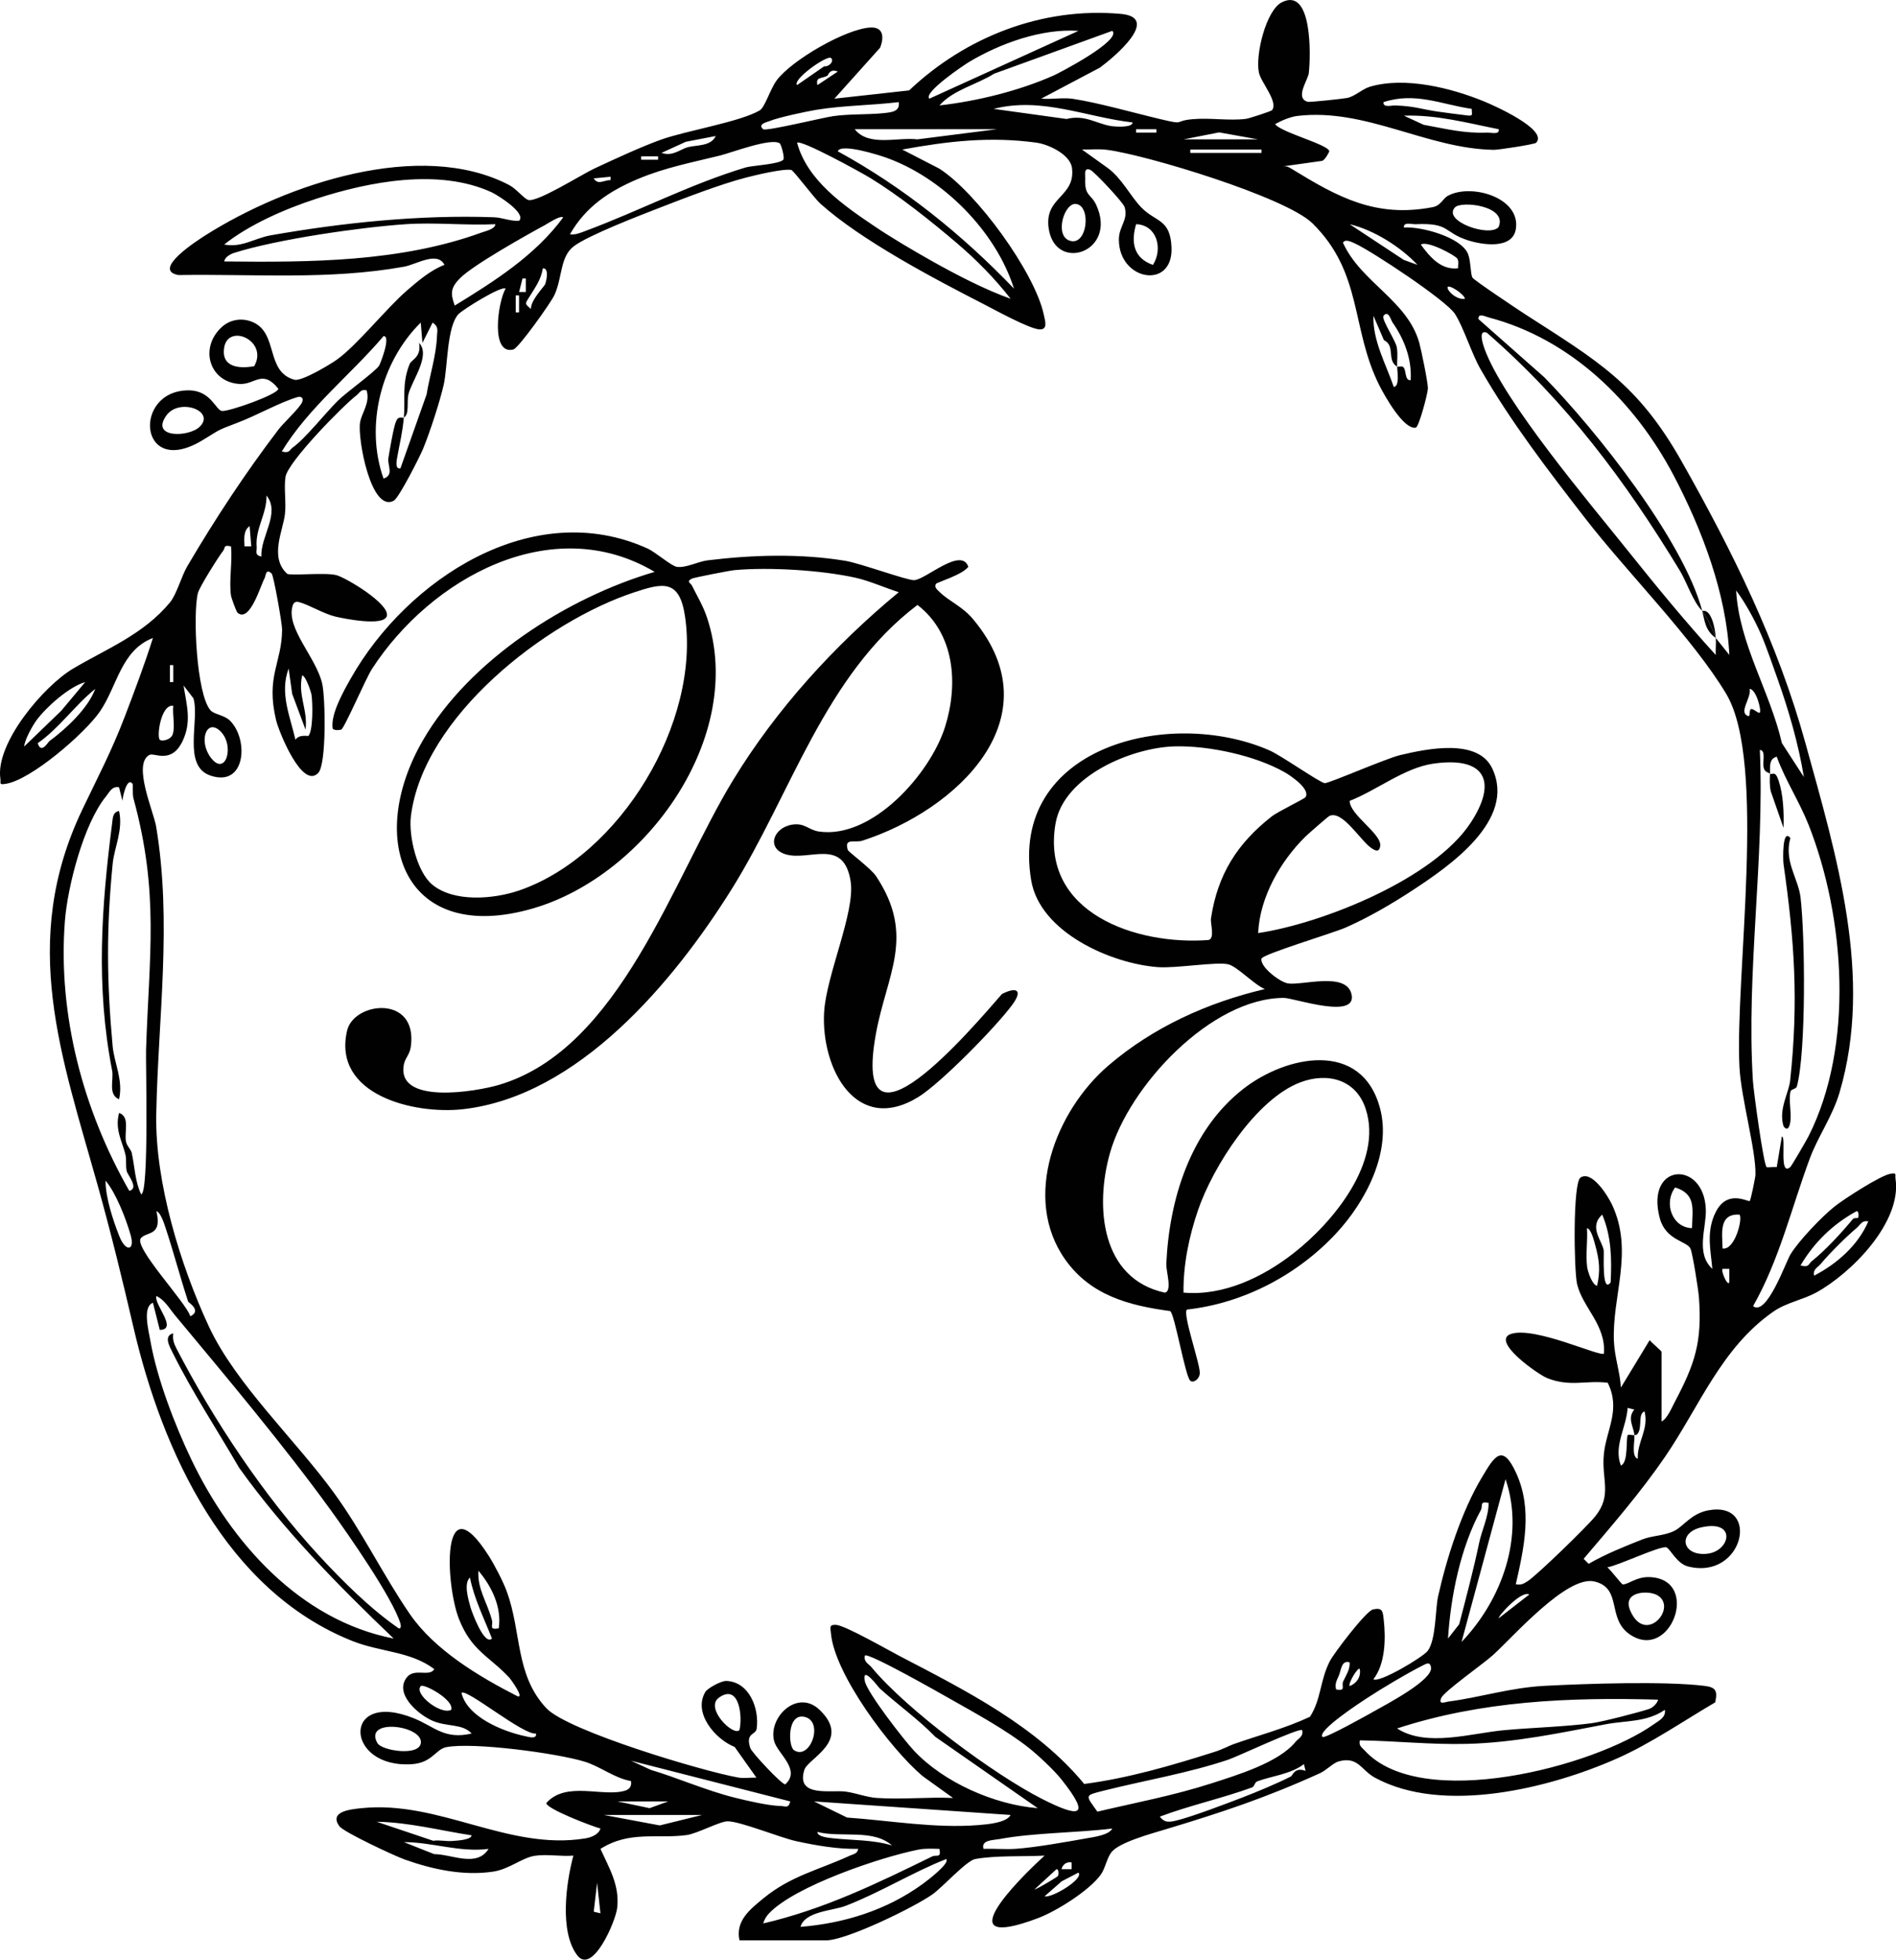
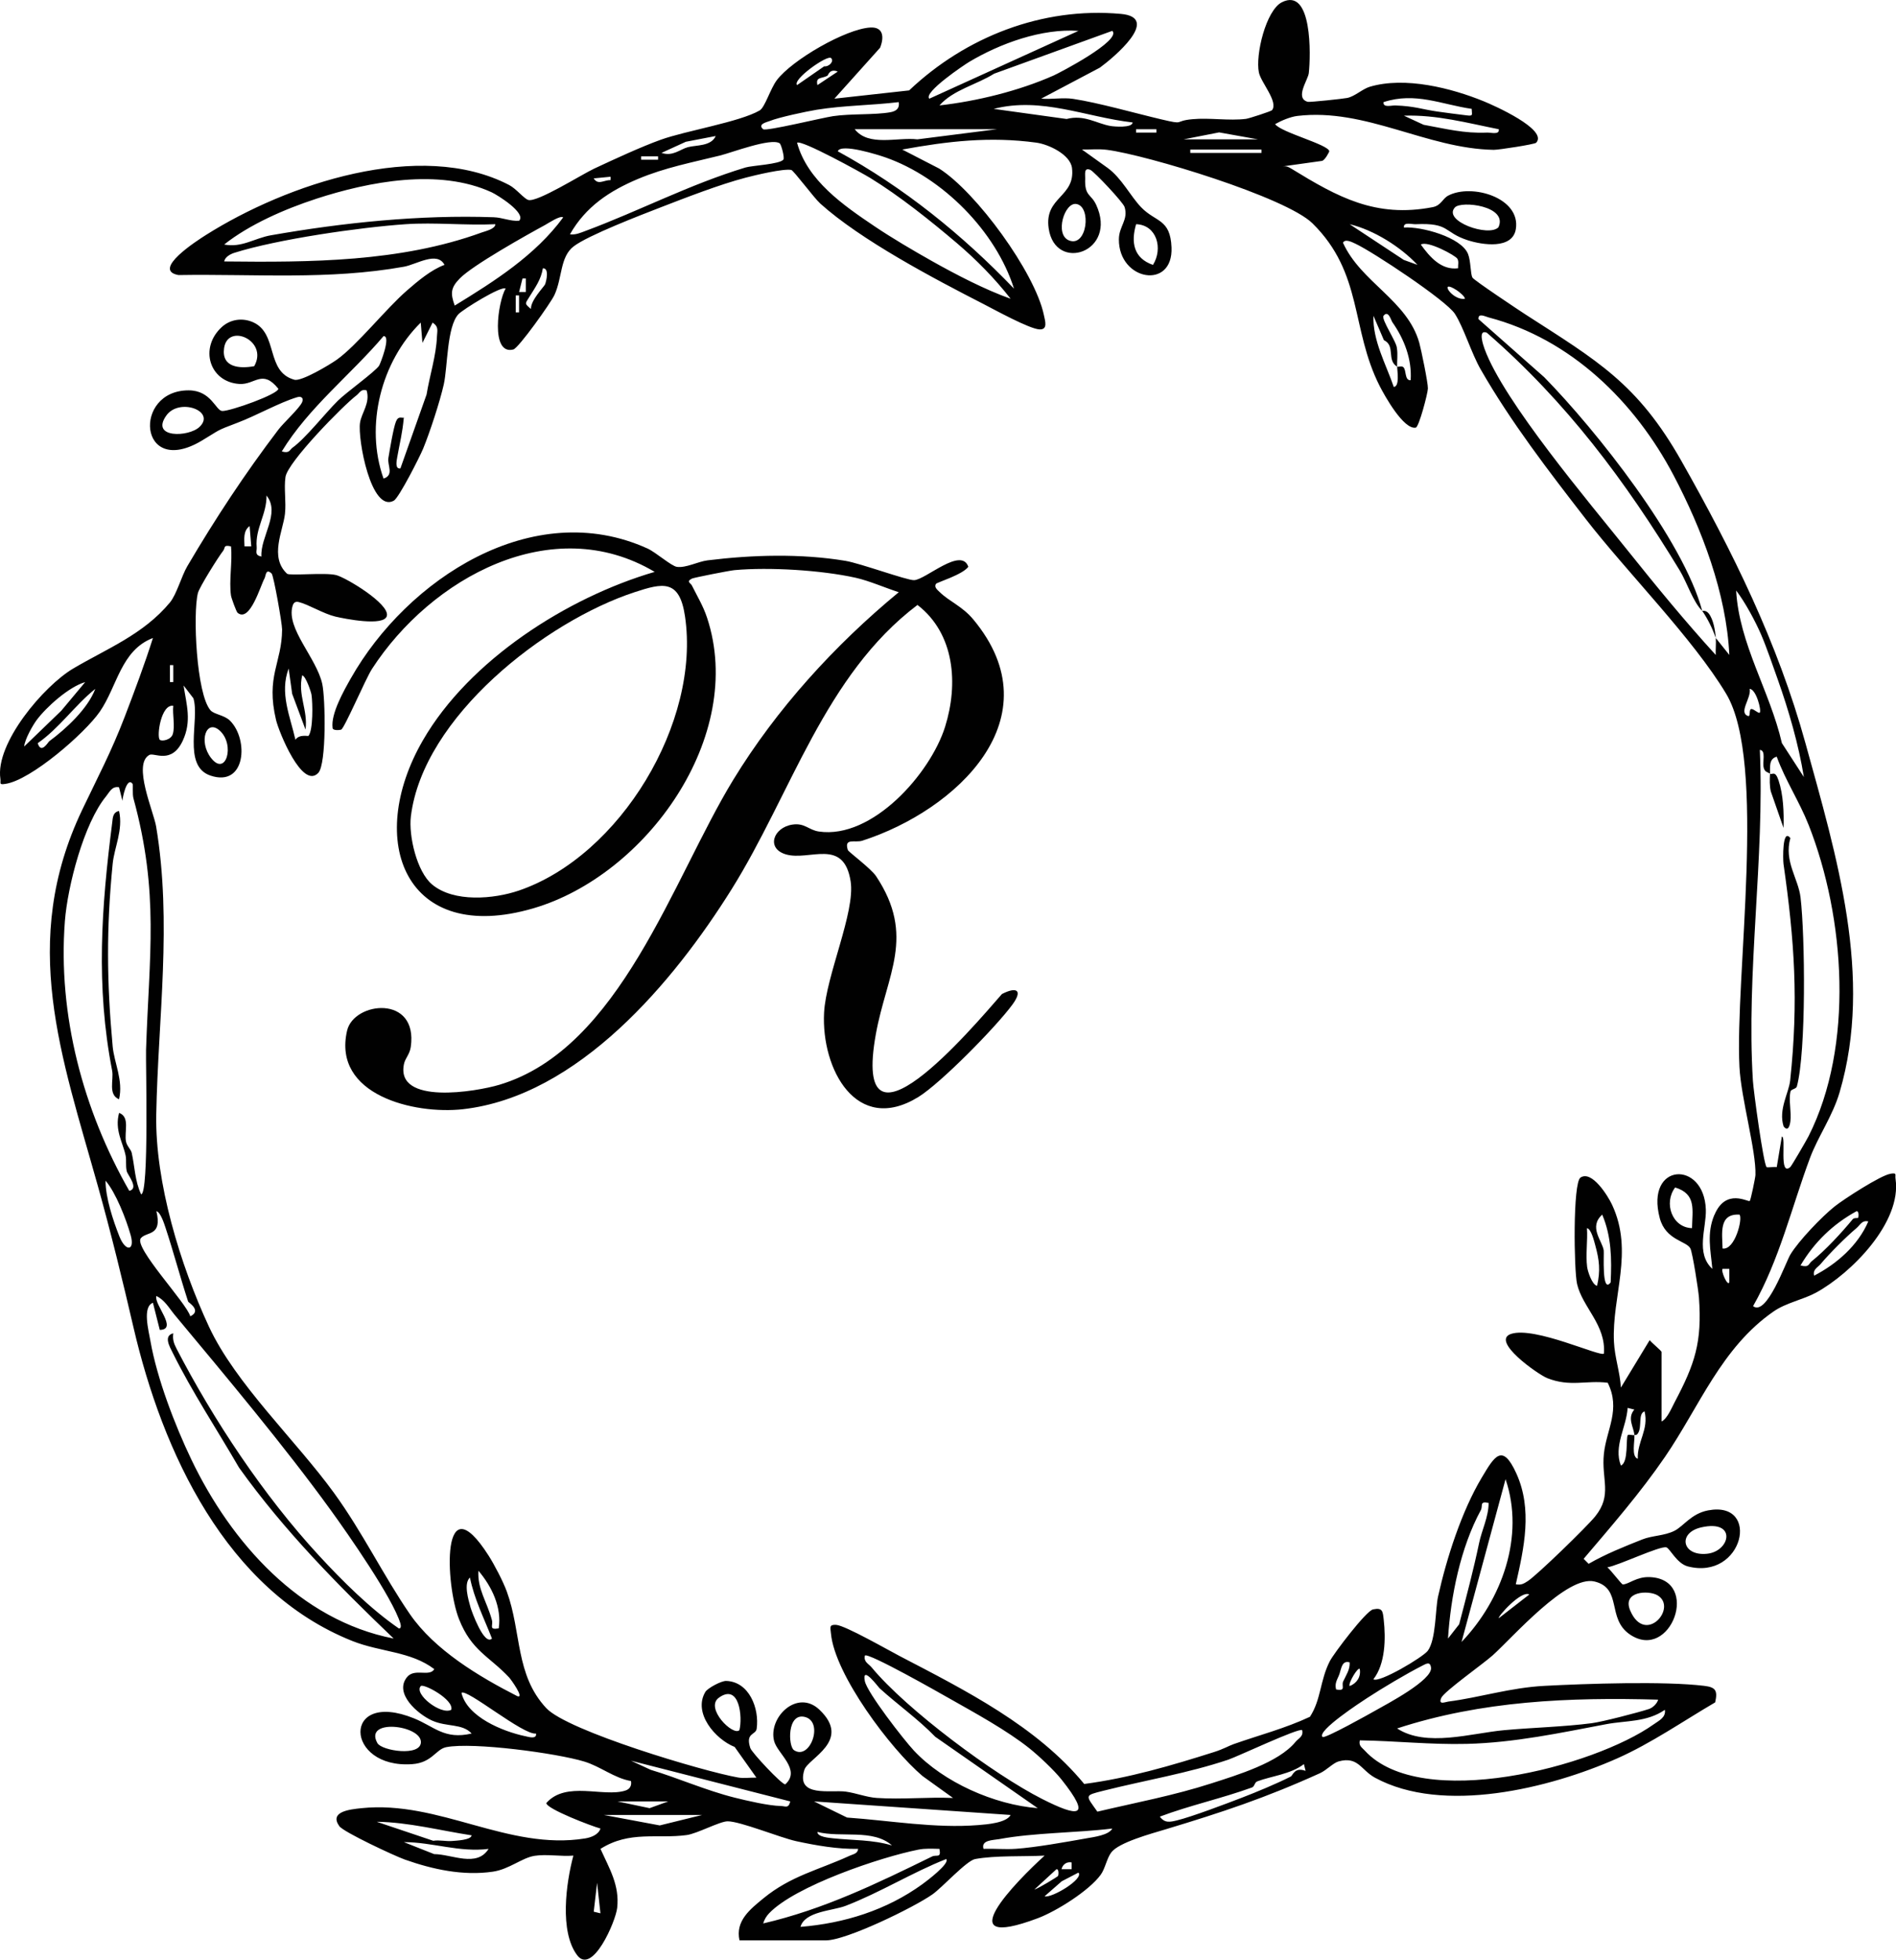
<svg xmlns="http://www.w3.org/2000/svg" id="Layer_1" data-name="Layer 1" viewBox="0 0 941.12 972.23">
  <defs>
    <style>      .cls-1 {        fill: #010101;      }    </style>
  </defs>
  <path class="cls-1" d="M938.31,582.34c-4.72.69-23.11,12.58-27.61,16.16-6.4,5.08-17.82,17.01-21.97,23.82-2.35,3.85-11.79,30.92-18.55,25.66,13.09-22.99,19.1-48.97,28.26-73.53,3.91-10.48,11.22-20.78,14.66-32.46,16.89-57.37-1.53-117.49-16.91-173.24-13.73-49.75-36.14-95.13-61.55-140-21.89-38.65-41.9-49.83-77.41-72.73-3.14-2.02-25.49-16.9-26.32-18.27-1.08-1.78-.76-8.06-2.22-11.74-3.31-8.34-23.23-13.75-31.81-13.13-.39-2.94,3.81-1.56,5.85-1.65,17.06-.76,13.57,3.95,25.74,7.93,7.25,2.37,22.3,4.68,23.95-5.5,2.53-15.61-21.96-22.75-33.57-16.62-2.87,1.51-3.47,4.91-7.72,5.73-28.34,5.47-47.27-5.1-69.88-18.94-1.76-1.08-2.81-1.57-4.95-1.23l19.81-2.77c1.46-.13,3.73-4.49,3.7-4.8-.37-3.33-24.04-9.35-26.88-13.46,3.06-1.73,7.6-3.65,11.07-4.06,33.94-4.03,64.22,16.29,97.47,16.82,2.38.04,20.3-2.73,21.03-3.51,6.13-6.52-21.14-18.58-25.79-20.48-16.46-6.75-39.32-12.45-56.73-7.32-3.68,1.08-7.43,4.79-11.26,5.57-2.06.42-18.65,2.19-19.6,1.92-6.55-1.85.15-10.82.53-14.26.97-8.71,1.81-42.78-13.35-35.14-7.92,3.99-13.23,26.18-11.42,34.85,1.04,4.99,9.75,14.55,6.52,18.7-.42.54-11.5,4.13-12.89,4.3-8.47,1.06-18.07-.64-26.73.18-9.55.9-3.09,2.97-15.4.06-13.2-3.11-31.08-8.23-43.68-10.15-5.04-.77-10.75.33-15.89-.11l29.16-15.4c6.79-4.96,30.59-24.83,10.39-26.65-39.02-3.52-77.05,11.41-105.09,37.96l-37.1,4.1,22.68-25.26c2.09-5.24,1.65-10.4-4.84-10.04-12.16.67-38.87,16.09-46.41,26.1-3.24,4.31-5.92,13.53-8.52,15.04-9.93,5.75-36.52,10.02-49.08,14.53-9.79,3.52-22.61,9.45-33.1,14.35-6.28,2.94-28.17,16.78-32.66,15.53-2.13-.59-5.93-5.55-9.53-7.42-44.17-22.97-110.52-.41-150.43,24.76-4.28,2.7-27.27,17.42-13.72,19.92,37.75-.62,74.69,2.54,111.95-4.14,6.24-1.12,16.46-7.89,20.13-.92-6.6,2.41-13.26,8.05-18.53,12.62-10.55,9.14-24.88,27.29-34.94,34.43-3.7,2.62-17.57,10.88-21.02,9.94-14.39-3.9-7.96-22.86-20.45-28.49-5.25-2.37-11.32-1.57-15.6,2.34-11.35,10.34-6.14,27.31,8.74,28.24,7.79.49,11.34-7.53,19.31,2.36.06,2.71-23.77,11.16-27.81,11.06-3.24-.08-5.43-10.26-16.75-10.25-27.89.04-24.94,43.65,6.48,25.01,9.57-5.68,6.55-4.69,17.94-8.99,9.16-3.46,20.8-10.02,29.46-12.61,2.13-.64,3.38.41,2.48,2.48-1.32,3.02-9.2,10.22-11.72,13.53-16.61,21.82-31.39,44.26-45.27,67.85-2.86,4.87-5.29,13.94-8.6,17.95-13.15,15.9-31.56,23.05-48,32.77-14.67,8.67-38.81,37.11-36.17,54.74.33,2.21-.92,3.01,2.52,2.5,12.7-1.86,39.4-25.11,46.8-35.78,8.69-12.54,10.46-30.48,26.4-36.59-4.15,13.1-9.06,26.17-13.98,39.01-6.63,17.32-13.34,29.9-21.11,46.19-31.37,65.73-10.26,122.31,7.82,186.91,6.44,23,12.22,46.64,17.61,69.89,14.32,61.69,45.88,130.56,108.61,155.58,14,5.58,29.02,5.08,40.72,13.98-2.48,4.06-9.83-.71-13.6,4.02-6.48,8.11,5.43,18.32,12.49,21.49,7.35,3.29,14.98,1.35,19.64,6.42-13.51,3.17-18.47-3.42-28.64-7.53-36-14.54-34.53,25.12-.86,22.73,9.88-.7,11.71-7.42,16.91-8.43,13.32-2.57,54.7,2.96,68.51,7.15,8.1,2.46,14.83,8.21,23.17,9.66.44,2.31-.59,4.03-2.82,4.74-10.93,3.45-29.36-4.97-39.22,6.18.06,2.9,22.74,11.55,26.89,12.64-.96,3.1-4.76,4.46-7.67,4.92-38.14,6.13-72.34-19.01-110.93-15.02-5.88.61-16.14,1.7-11.04,8.91,2.09,2.96,27.57,14.84,32.59,16.61,13.83,4.88,28.87,8.14,43.62,5.99,8.19-1.2,14.41-6.88,20.74-7.87,5.99-.94,13.08.42,19.24-.1-3.6,13.44-6.99,37.68,1.89,49.42,7.52,9.95,19.09-16.62,19.86-23.5,1.26-11.26-3.93-19.56-8.28-29.27,14.49-9.16,28.1-4.85,42.81-6.85,5.13-.7,16.41-6.81,20.29-6.82,6.3-.01,26.1,8.13,34.07,9.86,9.75,2.12,20.85,4.05,30.71,3.8-.2,2.42-2.48,2.63-4.15,3.4-15.18,7.01-29.2,9.95-42.82,21.12-6.76,5.54-14.04,11.26-11.92,20.89h42.91c10.08,0,43.59-16.29,52.88-22.83,4.94-3.48,16.92-16.74,21.19-17.52,10-1.84,24.11-1.17,34.47-1.7-13.86,12.57-48.85,48.11-3.41,31.07,9.26-3.47,25.6-13.71,31.31-21.65,2.12-2.96,2.93-7.9,5.12-10.92,3.65-5.03,19.96-9.4,27.13-11.57,28.04-8.47,49.34-15.49,76.52-27.81,3.26-1.48,6.58-5.13,9.3-5.87,9.7-2.62,11.03,4.3,18.02,8.1,33.75,18.33,86.66,5.3,120.16-9.55,16.88-7.48,32.82-18.54,48.7-27.82,1.34-5.98.16-7.53-5.49-8.21-19.61-2.39-58.55-1.08-79.24.01-17.11.91-31.83,5.73-47.74,7.8-1.57.2-5.08,1.86-3.5-1.82,1.36-3.17,20.93-16.97,25.57-21.15,10.1-9.11,36.88-39.93,50.54-36.59,13.97,3.42,5.86,18.38,17.55,26.29,20.3,13.73,35.36-27.43,9.85-28.48-6.67-.27-10.33,3.57-13.41,3.64-.57.01-6.05-7.29-7.66-8.49,5.22-.78,26.05-10.73,29.28-9.91,1.72.43,5.18,8.05,10.68,9.46,27.6,7.11,36.43-32.75,10.11-27.81-8.46,1.59-12.21,7.9-16.85,10.19-5.03,2.48-10.91,2.27-15.88,4.24-8.98,3.56-18.22,7.25-26.62,12.09l-2.48-2.48c13.91-16.37,28.19-32.78,40.35-50.53,17.16-25.05,28-54.26,53.98-72.22,6.22-4.3,14.71-5.86,21-9.29,17.52-9.57,42.7-34.96,39.48-56.49-.33-2.18.92-3.02-2.53-2.51ZM722.18,102.9c3.15-3.43,26.48-.76,21.62,9.83-4.71,5.05-27.85-3.04-21.62-9.83ZM743.96,64.12c.39,2.94-3.81,1.57-5.86,1.66-11.49.49-20.38-1.88-31.47-3.88l-9.77-4.51c16.24-.54,31.42,3.61,47.1,6.73ZM686.76,50.66c15.8-5.17,28.84,1.21,43.75,3.35.04,2.85.95,3.66-2.38,3.24-4.91-.62-10.02-1.23-14.91-1.95-7.6-1.12-11.09-2.65-20.6-2.98-2.03-.07-6.26,1.25-5.86-1.67ZM126.18,181.67c-7.36,1.34-16.27.6-14.96-8.92,1.77-12.77,22.18-3.8,14.96,8.92ZM99.06,211.77c-5.37,5.16-24.57,5.71-16.51-5.61,6.4-9,24.72-2.28,16.51,5.61ZM18.16,357.27c4.88-6.58,16.15-16.6,24.12-18.87l-11.86,14.19-18.41,17.75c.26-3.52,4.25-10.51,6.15-13.07ZM24.45,367.74c-.6.44-4.04,6.59-5.72.95,10.52-7.26,18.43-18.8,28.57-26.94-3.73,9.86-14.46,19.78-22.86,25.99ZM187.33,864.77c-6.91-12.35,21.52-9,21.6-.57.07,7.42-19.46,4.4-21.6.57ZM234.1,910.52c-.21,2.36-7.79,2.65-9.75,2.81-3.07.24-6.22-.6-9.31-.11l-28.04-9.43c15.79.21,31.49,4.35,47.1,6.73ZM215.51,919.84l-15.05-5.96c14.29.03,27.58,5.21,42.06,3.36-5.9,9.37-18.03,2.68-27.01,2.59ZM294.71,948.4l1.67-14.33,1.66,15.13-3.33-.8ZM822.69,791.41c10.3,6-6.02,25.04-13.5,7.58-4.12-9.63,9.09-10.15,13.5-7.58ZM844.44,757.74c17.8-4.05,14.53,11.92,2.85,13.09-12.41,1.25-14.68-10.4-2.85-13.09ZM897.75,409.24c18.15,46.07,22.58,109.67-.02,154.42-.98,1.94-8.41,14.75-9.09,15.33-5.78,4.93-1.88-15.16-4.18-15.15l-2.53,15.17c-1.36-.22-4.68.33-5.03,0-1.58-1.49-6.51-37.89-6.81-42.85-3.34-54.13,5.82-109.84,3.45-164.13,3.24.23,1.12,6.15,1.96,9.01.6,2.06,1.84,1.95,3.07,2.76.15-3.11-.73-7.28,3.35-8.41,4.24,11.69,11.24,22.22,15.82,33.84ZM868.5,341.75c3.27.23,5.91,10.77,5.01,11.78-.55.62-2.83-1.73-4.08-1.79-1.55-.08-.31,4-1.78,3.47-4.83-1.75,1.71-8.87.85-13.45ZM874.23,314.97c2.6,6.02,5.88,15.61,8.19,22.1,5.5,15.53,10.33,32.19,12.97,48.42l-10.91-16.83c-5.91-25.74-21.22-49.1-22.71-75.71,4.5,5.88,9.55,15.27,12.46,22.01ZM738.92,157.48c40.74,10.66,72.52,41.74,91.74,78.22,14.15,26.87,26.3,58.82,27.72,89.21l-6.72-8.4c.21,2.77-.13,5.64-.02,8.41-15.01-16.42-29.66-34.27-43.67-51.78-18.81-23.52-61.65-74.02-71.11-100.14-.58-1.61-3.44-9.83,1.18-7.92,39.52,34.34,68.72,73.47,95.75,117.96,3.52,5.79,6.61,15.6,11.13,20.01-9.27-34.97-52.59-89.59-78.42-115.93l-32.62-28.8c-.28-3.28,3.33-1.28,5.04-.84ZM727.13,148.22c-6.46,1.01-13.41-10.29-4.09-4.26.85.55,4.14,3.03,4.09,4.26ZM723.4,128.36c.83,1.42.24,3.19.36,4.72-8.31,1.11-14.13-5.66-18.5-11.75,3.3-2.15,17.2,5.42,18.14,7.03ZM703.58,131.39l-6.79-2.45-26.86-17.71c11.93,2.85,25.2,11.14,33.65,20.16ZM605.14,65.68l19.35,3.47h-37.02l17.67-3.47ZM626.17,74.2v1.68h-35.34v-1.68h35.34ZM563.92,64.12h10.08v1.65h-10.08v-1.65ZM562.22,60.75c-.22,2.86-9.4,2.04-11.02,1.75-6.92-1.22-12.98-5.75-21.77-3.47l-36.19-5.01c23.7-6.11,45.8,4.1,68.97,6.73ZM530.61,119.27c-7.2-2.87-2.25-19.05,3.67-18.07,7.63,1.26,5.34,21.66-3.67,18.07ZM552.12,15.3c4.77,4.73-26.4,20.95-29.14,22.16-17.25,7.64-38.08,12.74-56.66,14.84,6.84-7.75,18.49-10.29,27.14-15.75l58.66-21.25ZM480.95,30.78c15.53-9.28,36.23-16.74,54.36-15.46l-74.02,33.64c-3.15-3.09,17.49-16.88,19.67-18.18ZM494.92,64.1l-39.56,5.03c-9.96-1.18-24.21,3.77-31.11-5.03h70.67ZM415.84,75.05c1.52-4.11,20.19,1.81,23.82,3.09,28.25,9.94,54.68,36.63,63.66,65.05-25.72-26.79-54.7-50.23-87.48-68.14ZM501.65,148.22c-12.73-4.51-27.21-12.04-39.23-18.8-9.06-5.1-19.72-11.36-28.3-17.14-15.39-10.37-33.34-22.67-38.47-41.44,1.87-1.8,32.13,14.89,36.36,17.48,14.45,8.87,29.75,21.08,42.75,32.12,9.85,8.37,18.96,17.64,26.89,27.78ZM415.84,35.51l-10.09,6.71c-.97-4.13,1.91-3.11,4.91-4.62.48-.24,1.08-3.75,5.18-2.09ZM412.46,28.77c1.79,1.5-.91,4.46-3.36,4.13l-13.45,9.31c-2.46-2.76,14.93-15.03,16.81-13.44ZM382.19,59.99c4.3-1.76,18.09-4.71,23.15-5.53,13.62-2.2,27.14-2.16,40.77-3.8.52,3.22-1.33,4.51-4.21,5.03-7.66,1.38-19.5.63-28.36,1.93-5.28.77-33.36,7.62-34.72,6.49-3.1-2.58,2.13-3.6,3.36-4.11ZM340.46,70.33l14.8-2.85c-2.33,5.17-9.52,4.41-13.79,5.53-3.91,1.03-7.44,4.74-13.12,2.84l12.11-5.53ZM318.25,77.58h8.4v1.65h-8.4v-1.65ZM303.09,87.68v1.65c-3.47,0-6.22,2.67-8.4-.83l8.4-.82ZM316.79,88.73c13.33-5.61,26.94-8.18,40.6-11.57,5.89-1.46,25.15-8.86,29.59-6.08.81.51,2.55,7.13,1.88,8.07-1.67,2.34-15.61,2.97-18.81,3.94-27.73,8.38-53.14,21.73-79.54,31.52-2.47.92-4.86,2.01-7.6,1.63,7.85-13.77,19.64-21.52,33.89-27.52ZM270.64,111.57c1.64-.89,7.53-4.86,8.9-3.7-13.79,18.76-33.99,31.59-53.83,43.73-2.15-6.01-2.06-8.79,2.51-13.46,6.38-6.54,33.1-21.51,42.42-26.56ZM270.58,141.03c-.4,1.08-7.3,8.02-7.02,12.25-3.34-2.76-2.9-2.59-.86-5.89,2.86-4.63,5.89-8.69,6.76-14.29,3.26-.15,1.74,6.28,1.12,7.92ZM261.02,144.86h-3.36s1.7-6.71,1.7-6.71h1.65s0,6.71,0,6.71ZM257.65,146.56v8.4h-1.65v-8.4h1.65ZM156.78,98.67c26.4-8.61,61.14-15.29,87.26-3.27,2.8,1.29,17.42,10.34,13.62,14.12-4.32.32-8.26-1.59-12.54-1.74-36.71-1.3-74.86,2.67-110.66,8.95-8.06,1.41-14.5,6.3-23.18,4.57,12.57-9.96,30.17-17.62,45.51-22.62ZM111.27,129.71c.41-2.2,3.04-3.64,4.98-4.26,21.39-6.77,62.46-12.67,85.06-14.22,14.51-.99,29.96.68,44.57,0,0,2.35-4.87,3.43-6.79,4.12-40.39,14.69-85.31,14.82-127.82,14.35ZM208.84,160.02l.85,10.09,5.05-10.08c3.19,2.17,2.25,4.02,2.14,7.02-.35,9.34-3.65,19.43-5.14,28.67l-12.99,36.66c-2.87.46-1.83-4.06-1.54-5.74,1.29-7.36,2.49-11.37,3.24-19.49-.89.49-2.66-1.13-3.91,2-1.27,3.17-3.06,13.89-3.76,18.1-.59,3.52,2.99,8.46-2.4,10.18-9.36-26.29-1.2-58.05,18.47-77.4ZM190.37,166.76c3.94-.23-1.69,13.9-2.19,14.65-2.02,3.04-16.27,13.22-20.47,17.38-6.35,6.28-16.03,18.67-22.47,23.28-1.52,1.09-1.49,3.04-5.37,1.88,13.32-21.82,34.29-38.07,50.5-57.18ZM127.41,271.44c-.79-9.35,5.03-16.24,4.88-25.6,7.07,8.82-3.16,20.43-2.53,30.28-3.58-.75-2.18-2.62-2.35-4.68ZM123.9,260.99l.82,10.08h-3.35c-.13-3.58-.71-7.7,2.52-10.08ZM84.36,329.98h1.65v8.4h-1.65v-8.4ZM86.01,350.16c-.48,4.28.98,10.09-.25,14.04-.91,2.95-5.56,3.73-6.46,2.78-1.63-1.71.65-17.81,6.71-16.82ZM59.25,613.35c-3.15-7.97-6.89-19.28-6.86-27.61,5.14,5.96,10.28,19.24,12.48,27.06,2.19,7.8-2.51,8.42-5.62.55ZM59.12,552.09c-2.33,8.54,1.88,14.65,3.23,21.16.5,2.42-.1,5.09.57,7.84.46,1.85,6.24,8.52,1.25,9.7-22.89-40-35.51-87.22-31.97-133.73,1.32-17.29,9.39-48.56,20.45-62,1.8-2.19,2.88-5.13,6.44-4.49l1.67,6.71c0-1,2.11-12.32,5.06-8.4.31.41-.17,5.05.41,7.15,12.89,47.12,7.79,77.76,6.26,124.87-.21,6.48,1.56,71.59-2.45,71.6-3.1-6.52-3.18-14.08-4.67-20.59-.38-1.68-2.36-3.27-2.83-5.58-.96-4.77,2.17-12.13-3.42-14.23ZM69.93,614.26c2.88-3.42,10.73-.8,7.7-13.37,2.02.38,3.89,6.25,4.5,8.09,3.97,11.97,7.3,24.65,11.26,36.76.14.43,6.93,4.46,1.07,7.29-1.94-6.74-28.28-34.32-24.54-38.77ZM197.94,807.85c-14.02-9.65-27.89-23.42-39.63-36.14-27.51-29.79-52.45-67.45-70.67-102.61-1.37-2.65-2.04-4.61-1.63-7.64-4.99,1.23-1.79,6.65-.32,9.6,9.77,19.71,21.98,38.07,32.97,57.06,22.35,31.23,49.03,58.25,76.74,84.77-46.52-9.07-80.71-47.65-100.44-88.85-8.18-17.08-17.06-40.22-20.3-58.79-.91-5.22-4.07-16.97,1.25-18.93l3.4,13.46c9.26-.2-3.04-12.7-1.69-16.82,4.16,1.95,6.35,6.07,9.11,9.39,25.43,30.54,54.19,64.75,77.39,96.77,8.74,12.07,30.68,43.47,34.62,56.26.27.86.46,2.74-.8,2.48ZM224,848.23c-5.1,2.8-18.76-7.9-15.13-11.76,1.31-1.4,16.55,6.68,15.13,11.76ZM260.59,861.31c-11.07-2.35-28.7-9.52-31.53-21.47,2.49-2.37,30.67,21.09,37.01,20.19.42,2.99-3.77,1.64-5.48,1.27ZM331.7,893.68l-9.26,3.36-15.98-3.36h25.24ZM327.49,905.6l-27.76-5.19h48.8l-21.04,5.19ZM387.63,895.97c-6.23-.15-16.63-2.57-22.95-4.15-14.14-3.52-28.66-9.94-41.67-13.8l-9.82-4.52,79.08,20.2c-.92,3.67-2.37,2.32-4.64,2.27ZM394.12,868.27c-2.95-1.96-3.48-18.7,5.41-16.48,9.56,2.39,2.57,21.77-5.41,16.48ZM413.51,911.99c-1.73-.19-7.9-.67-7.76-3.15,11.74,3,27.59-1.67,37.01,6.7-9.77-2.91-19.33-2.49-29.25-3.55ZM381.79,949.17c12.93-13.56,55.36-27.84,73.99-31.54,3.51-.7,7.01-.47,10.53-.39.95,4.87-1.43,2.68-3.69,3.79-27.56,13.51-53.81,26.23-83.8,33.2.57-1.93,1.58-3.61,2.97-5.07ZM457.79,934.79c-17.8,12.88-38.73,19.37-60.45,21.14,2.13-7.72,15.98-7.96,22.37-10.42,17.18-6.61,33.35-16.71,49.96-23.22,2.05,2.12-9.95,11.11-11.88,12.5ZM420.44,901.69l-16.38-8,97.59,6.73c-2.1,3.93-11.77,4.67-16.01,5.01-21.47,1.73-43.81-2.24-65.2-3.74ZM436.61,837.56c9.03,8.19,19.16,15.32,27.64,24.08l50.85,35.4c-21.46-1.68-46.68-12.78-61.46-28.55-4.93-5.26-23.26-28.8-24.37-34.52-1.6-8.24,6.77,3.07,7.34,3.6ZM429.31,821.33c1.67-1.64,37.51,18.77,41.85,21.23,12.69,7.19,28.68,15.89,39.91,24.88,4.64,3.72,12.13,10.74,15.79,15.34,15.4,19.35,8.31,18.75-9.61,9.68-23.78-12.04-67.2-44.24-84.59-65.25-1.57-1.9-4.08-2.72-3.35-5.88ZM513.43,937.41l10.95-10.07c1.43-.22.98,3.13.82,3.32-.44.52-9.93,6.31-11.76,6.75ZM518.49,940.77l8.51-7.45,8.3-4.31c2.88,3.03-13.16,12.76-16.8,11.76ZM526.9,927.31c.57-2.43,2.72-3.86,5.04-3.34v3.35s-5.04,0-5.04,0ZM539.33,912c-9.98,1.78-25.48,4.56-35.18,5.21-5.29.35-10.67-.17-15.96.01-1.36-4.47,4.89-4.28,7.77-4.82,17.35-3.24,38.33-3.07,56.16-5.25-1.71,3.31-9.39,4.24-12.79,4.85ZM544.71,898.78c-5.87-8.31-6.65-7.95,2.99-10.38,20.56-5.18,41.99-8.69,61.99-15.42,4.69-1.58,35.22-15.99,36.67-14.64.74,3.18-1.8,3.98-3.36,5.88-8.41,10.25-28.93,16.4-41.73,20.53-18.57,6-37.59,9.54-56.56,14.02ZM640.75,881.32c-6.85,3.51-17.21,7.79-24.31,10.52-7.76,2.98-24.91,9.5-32.23,11.26-3.48.84-6.04,1.44-8.51-1.86,14.91-5.6,30.8-9.04,45.76-14.47,1.33-.48,1.19-2.49,2.65-3.04,6.89-2.61,16.43-3.47,23.11-8.54l.83,3.34c-5.53-2.02-6.33,2.29-7.32,2.79ZM656.47,861.7c-3.02-2.96,19.47-17.56,22-19.21,7.9-5.15,19.26-11.92,27.6-16.18,2.01-1.03,3.81-2.09,4.25.94.9,6.23-22.09,18.22-27.48,21.29-2.85,1.62-25.31,14.2-26.36,13.17ZM666.71,834.16c-1.01,2.2,1.67,4.97-3.51,3.98-.87-3.22.77-5.12,1.66-7.65.93-2.66,1.23-6.95,5.06-5.79.29,3.5-1.83,6.46-3.21,9.47ZM674.96,828.06c.65,3.8-1.5,7.04-5.01,8.4-.98-1.17,4.28-9.95,5.01-8.4ZM820.94,855.39c-29.86,21.25-115.57,43.53-143.49,13.1-1.52-1.66-3.1-2.36-2.47-5.09,17.75.25,35.25,2.2,53.08,1.75,23.83-.6,46.55-5.5,69.29-9.79,9.7-1.83,20.04-.9,29.05-7.11.57,3.77-2.95,5.36-5.46,7.14ZM823.05,843.21c-.51,1.98-2.7,4.04-4.59,4.65-5.49,1.78-23.05,6.33-28.32,7.02-13.76,1.8-29.66,2.19-43.64,3.48-16.34,1.51-38.52,8.58-53.02-.87,41.98-13.71,85.51-15.53,129.56-14.28ZM718.74,812.9c1.36-21.09,6.22-45.1,16.28-63.68,1.2-2.22-.87-4.57,3.89-3.61.01,6.83-3.4,13.53-4.71,19.82-2.77,13.31-6.34,26.68-9.91,40.38l-5.55,7.09ZM725.47,814.59l21.84-80.76c9.66,28.35-1.85,59.87-21.84,80.76ZM743.96,802.79c-.72-.68,11.21-14.03,15.14-11.75l-15.14,11.75ZM812.94,723.71c-3.33-1.09-1.41-8.74-1.67-11.77-.5.32-2.87-.53-3.29.04-1.03,1.42.46,13.59-3.42,15.09-3.73-9.63,2.77-19.02,3.35-28.6l3.33.82c-3.69,4.27-.31,8.62.03,12.66.31-.2,1.02.35,1.83-.96,2.03-3.31-.09-9.64,3.21-10.81,2.21,9.04-3.71,14.96-3.36,23.54ZM858.37,636.21c-.92,2.04-4.26-5.79-3.34-6.71h3.35s0,6.71,0,6.71ZM855.03,619.39c-.13-7.31-2.07-17.42,8.4-16.81,1.75,1.86-2.28,17.82-8.4,16.81ZM850.96,602.71c-3.87,9.24-1.87,17.34-1,26.78-8.46-7.78-2.91-20.24-3.23-29.46-.87-24.62-30.19-23.29-22.88,4.27,2.93,11.03,13.29,11.3,15.21,15.07,1.08,2.12,3.98,20.67,4.25,24.36,1.62,22.19-2.03,32.97-12.09,51.97-1.49,2.82-3.65,8.15-6.48,9.51v-34.5c0-.57-4.93-4.57-5.89-5.86l-14.28,23.52c-.45-7.69-3.07-14.88-3.45-22.63-1.11-22.75,10.01-44.66-.94-68.07-2.04-4.36-10.01-17.24-15.67-13.47-3.87,2.58-3.24,46.03-1.71,52.73,2.65,11.62,14.46,20.38,13.33,34.61-1.88,1.71-34.22-13.57-46-9.81-10.58,3.38,13.33,20.17,17.88,21.97,11.38,4.5,19.21.96,30.01,2.29,6.6,13.21-.62,23.24-1.89,35.19-1.35,12.75,4.32,20.37-4.3,31.09-4.15,5.16-28.85,29.12-33.47,32.11-2.06,1.34-3.35,2.08-5.96,1.59,4.1-18.12,8.38-37.1.28-54.97-6.96-15.34-10.87-8.51-17.13,1.96-10.04,16.78-17.49,40-21.73,59.04-1.41,6.31-.96,21.23-5.07,26.91-2.32,3.2-24.34,16.25-27.04,14.17,5.95-7.55,6.18-20.23,5.13-29.51-.47-4.15-.49-6.16-5.3-5.14-3.47.74-19.45,21.78-21.45,25.67-4.91,9.56-4.32,19.11-9.87,27.6-12.18,5.72-25.21,9.11-37.84,13.55-2.4.84-5.05,2.46-9.8,3.96-21.26,6.74-42.36,12.92-64.41,15.82-23.56-28.63-58.88-46.42-91.5-63.4-5.92-3.08-27.11-15.23-31.62-15.52-3.66-.24-2.85,1.38-2.59,4.27,1.85,20.4,29.67,57.37,45.43,70.7l15.16,10.9c-12.49-.54-25.36.82-37.82-.01-5.02-.33-10.32-2.43-15.38-3.13-7.39-1.03-24.96,3.09-20.58-10.83,1.82-5.76,23.78-14.42,7.42-29.86-11-10.38-25.54,3.92-22.42,15.66,1.65,6.2,13.53,14.19,5.5,21.43-1.92-.07-16.6-15.79-17.33-17.99-2.57-7.79,2.69-6.36,3.15-9.62,1.41-10.07-3.73-23.33-15.1-23.71-2.51-.09-9.27,3.62-10.35,5.41-6.31,10.46,4.92,23.54,14.52,27.34l10.81,15.23c-2.99-.11-6.19.45-9.16-.08-17.05-2.99-84.58-23.07-95.16-34.41-15.48-16.6-12.17-37.49-19.58-57.82-1.84-5.03-6.14-13.3-9.06-17.87-23.74-37.12-21.44,14.39-14.68,31.51,6.24,15.81,15.02,18.43,24.88,28.96.89.95,7.76,10.5,4.14,9.32-19.13-9.77-41.13-22.89-53.44-40.8-13.1-19.06-23.43-40.52-37.58-60.01-19.02-26.21-48.87-54.09-62.13-82.58-14.18-30.48-26.78-71.59-26.14-105.25.9-47.64,7.91-95.22-.06-142.83-1.25-7.49-11.82-30.95-3.33-35.53,2.36-1.28,11,4.87,16.55-7.05,4.5-9.68,1.9-17.67.4-27.38l4.88,6.35c3.26,10.7-5.68,33.56,8.45,38.34,17.66,5.98,19.09-18.08,9.65-27.3-2.81-2.75-7.84-3.04-9.63-5.11-7-8.06-8.8-48.06-6.23-58.16.74-2.91,10.16-17.94,12.57-21,1.08-1.37-.07-3.07,3.85-2.13.78,7.65-1.07,17.02,0,24.4.17,1.19,2.65,8.04,3.28,8.55,6.18,5.02,11.41-13.72,13.37-17.08.66-1.13.53-5.25,3.52-2.4,1.02.97,5.22,24.88,5.2,27.77-.12,16.75-8.18,23.1-3,44.92,1.37,5.77,13.04,34.74,20.98,26.18,4.1-4.42,3.5-37.01,1.96-44.07-2.81-12.9-17.95-27.47-14.78-38.59.46-1.61,1.21-2.54,3.19-2.05,4.7,1.17,12.26,5.82,18.1,7.2,4.27,1,24.42,5.1,25.57-.43,1.24-6.01-20.33-18.91-25.17-20.16-5.54-1.42-23.17.46-24.41-.7-8.86-8.3-1.94-21.26-1.02-29.68.66-6.03-.57-12.41.25-18.26,1.04-7.4,28.52-35.38,35.22-40.51,1.69-1.29,2.13-3.26,5.05-2.51,1.91,6.26-2.5,11.1-3.26,16.06-1.24,8.1,5.48,44.73,16.74,38.71,2.56-1.37,12.94-21.83,14.6-25.87,3.32-8.07,8.33-23.38,10.23-31.84,1.95-8.7,1.5-28.59,7.26-34.81,2.15-2.33,21.38-14.27,23.43-12.73-3.81,6.4-7.67,33.19,3.84,30.21,2.62-.68,18.63-23.17,20.4-27.02,3.99-8.7,2.71-18.86,9.53-24.12,7.04-5.43,33.35-15.56,42.98-19.28,12.77-4.94,29.4-11.4,42.4-14.81,4.6-1.21,18.84-4.62,22.66-3.83,1.13.23,11.32,13.91,14.36,16.65,20.25,18.21,56.33,37.21,81.01,49.85,5.76,2.95,22.74,12.33,27.82,12.6,4.29.22,2.8-4.2,2.16-7.24-4.47-21.11-33.57-60.94-51.96-72.56l-18.31-9.43c22.67-4.14,43.39-6.55,66.5-3.43,6.22.84,16.94,5.96,17.75,12.59,1.78,14.57-13.85,14.22-11.58,29.92,3.21,22.25,34.46,11.8,23.57-11.68-2.55-5.5-5.82-4.09-5.44-13.08.08-1.92-.8-5.63,2.56-4.23,1.86.78,16.28,16.07,17,18.44,1.96,6.41-2.81,9.45-2.84,16.04-.09,20.6,27.02,25.2,26.13,3.97-.6-14.33-7.84-12.38-15.08-19.9-5.33-5.53-9.62-14.41-16.62-19.51l-12.76-9.14c4.12.07,8.32-.37,12.44.16,19.72,2.54,88.82,23.49,101.99,36.47,25.19,24.81,18.92,52.22,33.32,80.63,2.47,4.87,11.95,21.89,17.96,20.71,1.56-.31,5.92-16.82,6.01-19.41.1-2.66-3.36-19.41-4.28-22.68-5.91-21.05-29.04-30.04-37.87-49.63,1.04-2.15,4.65-.23,6.23.5,8.48,3.94,45.06,28.13,49.34,34.8,4.4,6.86,8.15,19.49,12.8,27.58,15.06,26.2,33.61,50.27,52.08,74.11,20.45,26.41,53.26,59.29,69.74,86.76,20.39,33.98,4.29,140.39,6.61,185.22.8,15.5,8.34,41.62,7.93,53.52-.04,1.29-2.34,12.44-2.82,12.89-.77.71-11.88-6.59-17.51,6.87ZM839.87,609.29c-9.95-.26-14.18-12.55-8.37-20.18,10.62,3.26,8.53,11.02,8.37,20.18ZM796.04,620.32c-.73-4.81-7.62-11.52-.75-17.74,4.59,10.78,4.76,22,4.19,33.64-4.53,5.96-3.2-14.3-3.44-15.89ZM787.73,609.31c2.1.31,3.58,6.56,4.11,8.47,2.03,7.38,2.63,12.55.9,20.12-2.56-.53-4.67-7.33-4.93-9.35-.79-6.15.32-12.99-.09-19.24ZM367.03,858.33c-3.11,3.15-17.32-10.97-10.2-16.09,10.22-7.36,11.83,9.6,10.2,16.09ZM244.18,803.74c-2.46-9.13-7.31-15.49-6.7-24.49,6.66,7.86,11.65,18.18,10.07,28.6-5.16.85-2.64-1.39-3.37-4.11ZM244.2,812.89c-3.88,3.74-10.08-13.47-10.63-15.43-1.03-3.69-3.56-11.9-.3-14.83,2.05,10.47,7.03,20.29,10.93,30.26ZM109.08,362.47c7.73,6.99,3.08,23.14-4.33,13.55-6.33-8.18-2.35-19.58,4.33-13.55ZM149.99,335.03c1.88.45,4.43,8.34,4.63,9.64.63,4.18.83,17.51-1.49,20.39-.22.28-4.57-.94-6.49,1.93-2.63-11.7-7.96-23.24-3.36-35.32l1.74,12.53,6.63,17.75c1.27-9.9-3.95-16.94-1.65-26.91ZM563.93,111.22c10.3.36,13.46,12.11,8.37,20.2-9.62-3.33-11.01-11.18-8.37-20.2ZM693.38,172.79c.08-2.91-7.97-14.43-6.62-16.13,2.39-3.02,3.73,2.28,4.35,3.16,5.89,8.34,9.8,18.39,9.09,28.8-3.13.2-1.99-5.05-3.65-6.49-.86-.74-2.62.03-3.06-.24.07,2.23,1.35,9.83-1.66,10.08-3.93-11.48-10.49-22.93-10.1-35.32l5.2,12.1c5.88,2.78,1.21,9.96,6.56,13.14-.09-3.02.4-6.09-.1-9.1ZM893.72,627.79c6.84-11.54,16.08-20.47,27.78-26.89,1.41-.21,1.03,3,.8,3.32-.11.16-2.01-.16-2.66.64-5.47,6.64-13.68,15.55-20.35,20.84-1.66,1.31-1.15,3.28-5.57,2.1ZM900.47,632.86c-.74-3.16,1.76-4,3.34-5.89,4.32-5.16,12.51-13.34,17.67-17.67,1.89-1.59,2.74-4.08,5.89-3.34-5.09,11.87-15.64,21.08-26.91,26.91Z" />
  <path class="cls-1" d="M497.36,493.11c-14.98,17.18-74.91,87.92-62.6,19.86,5.34-29.52,19.9-48.47.12-78.27-2.56-3.85-13.75-12.09-14.04-13.01-1.98-6.21,3.52-3.44,7.17-4.61,46.64-15.02,95.86-60.87,55.1-109.78-5.5-6.6-12-8.94-16.7-13.59-1.08-1.07-2.96-2.45-1.77-4.09.53-.73,13.1-4.48,16.01-8.43-3.5-10.12-21.28,6.49-26.95,6.63-3.6.09-26.64-8.36-34.07-9.59-22.16-3.67-46.14-2.99-68.4-.24-4.78.59-10.72,3.87-15.24,3.23-2.76-.39-10.47-7.24-14.58-9.1-57.02-25.85-119.44,15.31-147.25,64.38-3.53,6.23-10,17.63-9.07,24.57-.02,1.48,3.43,1.17,4.23.92,1.61-.51,12.12-25.19,15.33-30.14,29.25-45.13,89.44-78.36,140.31-48.14-43.43,12.69-92.01,43.75-115.02,83.52-28.97,50.06-8.62,101.92,54.78,83.39,56.14-16.41,105.66-85.39,86.26-144.13-1.98-6-4.86-10.61-7.55-16.04-.62-1.24-2.99-1.86.02-3.41.95-.49,18.68-3.97,21.05-4.19,17.29-1.59,43.2,0,60.2,3.77,6.63,1.47,14.81,5.05,21.42,7.17-31.8,26.24-60.68,57.91-82.21,93.17-29.95,49.05-56.15,133.27-115.99,151.18-11.58,3.47-51.72,10.2-47.39-10.31.61-2.91,2.83-4.7,3.37-8.45,3.74-26.08-28.24-22.55-31.61-8.1-7.45,31.98,33.41,41.71,57.48,39,57.32-6.47,104.69-63.29,133.32-109.03,29.63-47.35,46.15-106.27,92.32-141.14,18.5,14.26,20.37,39.18,13.71,60.43-7.26,23.17-36.1,55.85-62.62,51.98-5.17-.75-7.04-4.4-13.24-3.43-9.46,1.48-13.07,11.86-3.15,14.77,11.68,3.43,28.74-8.46,32.13,13.44,2.35,15.2-12.23,46.73-13.19,65.09-1.46,27.83,16.02,60.77,46.78,41.84,11.2-6.9,38.7-34.91,46.74-45.9,5.22-7.14,2.09-8.96-5.21-5.21ZM257.59,441.8c-12.38,4.23-32.32,6.04-43.12-3.01-7.58-6.36-11.7-24.14-10.52-33.81,6.05-49.34,66.72-96.63,110.95-111.16,14.04-4.61,22.35-6.62,25.1,11.86,7.84,52.58-32.15,118.93-82.41,136.12Z" />
-   <path class="cls-1" d="M695.16,374.56c-7.18,1.69-35.6,14.15-37.6,13.96-2.49-.24-21.42-13.61-27.42-16.24-49.74-21.76-129.36-1.7-118.29,64.44,4.32,25.81,39.64,41.36,62.93,43.08,9.05.67,29.36-2.82,34.97-1.38,4.48,1.15,12.81,10.13,18.1,12.26-28.41,6.67-55.51,18.92-77.71,37.98-26,22.32-43.18,65.66-21.29,96.36,12.55,17.6,31.44,22.67,51.99,25.41,2.3,1.57,7.48,32.59,10.02,34.59,1.61,1.26,4.61-.95,4.69-3.82.15-4.69-8.63-29.28-6.41-31.51,28.14-3.13,54.92-17.2,74.12-37.84,14.61-15.71,27.62-40.3,21.71-62.18-9.15-33.92-46.56-26.16-68.02-9.32-26.05,20.44-36.57,54.54-38.03,86.6-.17,3.76,3.12,13.64-.74,14.34-31.8-6.92-34.73-42.81-27.21-69.32,9.39-33.11,50.19-76.91,86.33-76.9,4.98,0,36.84,11.15,33.51-2.02-2.81-11.12-24.84-3.97-31.58-5.19-4.11-.75-13.9-8.25-13.07-12.27.45-2.18,35.65-12.7,41.83-15.44,11.36-5.03,22.61-11.57,32.96-18.34,18.4-12.04,51.9-34.98,39.74-60.61-7.13-15.03-32.32-9.74-45.54-6.63ZM594.63,600.47c7.39-21.67,28.87-55.28,50.88-63.54,13.44-5.04,27.52-1.47,32.35,13.1,8.75,26.46-16.27,56.5-35.84,71.75-15,11.69-34.64,21.28-54.56,19.49-.16-13.81,2.71-27.73,7.17-40.8ZM601.09,455.63c-.37,2.48,2.1,9.96-1.25,10.72-35.86,2.71-83.44-13.48-75.91-57.74,4.02-23.63,37.88-37.8,59.25-38.33,16.84-.42,39.89,4.52,54.59,12.89,2.98,1.7,12.9,8.44,10.22,12.35-.54.79-13.77,7.19-16.65,9.44-17.16,13.42-26.97,28.83-30.24,50.67ZM729.84,408.4c-18.27,27.64-73.28,49.7-105.33,54.5.78-17.76,11.08-35.72,23.56-47.94,1.39-1.36,11.09-9.84,11.8-10.16,6.53-3.04,15.49,12.45,21,16.05,2.16,1.41,3.64,1.83,4.2-.88,1.27-6.07-15.08-15.53-15.14-22.66,13.21-5.09,27.07-16.33,41.33-18.43,25.88-3.82,32.39,8.64,18.58,29.53Z" />
  <path class="cls-1" d="M55.92,428.59c.81-8.26,5.32-16.91,3.17-26.26-3.12.66-3.08,3.31-3.4,5.84-5.36,41.96-8.19,81.01-.03,122.97.89,4.56-2.17,11.9,3.43,14.22,2.19-9.32-2.42-18.07-3.17-26.26-2.95-32.13-3.16-58.43,0-90.51Z" />
  <path class="cls-1" d="M885.26,428.46c5.51,38.44,7.52,68.21,3.33,107.55-.66,6.2-5.94,14.44-3.26,22.8,2.08,2.73,3.04-.03,3.36-2.48.59-4.6-.93-10.61.06-14.83.28-1.19,2.8-1.2,3.16-2.5,4.67-17.15,4.08-74.66,1.83-93.76-1.12-9.49-8.3-17.84-5.06-29.44-4.07-5.33-3.67,10.83-3.41,12.67Z" />
  <path class="cls-1" d="M878.98,392.62l6.31,18.11c.24-7.59-.06-16.38-2.49-23.63-1.72-5.12-3.06-2.52-4.22-3.28,1.94,4.13,2.9,6.2,2.9,6.2,0,0-.97-2.07-2.9-6.2-.15,2.94-.27,5.9.4,8.81Z" />
  <path class="cls-1" d="M844.93,303.05c2.7,3.92,4.95,8.41,6.73,13.46-.29-3.76-1.19-9.26-3.49-12.15-1.45-1.82-3.12-1.19-3.25-1.31Z" />
-   <path class="cls-1" d="M851.66,316.51c-1.8-4.98-4.05-9.47-6.73-13.46,1.25,4.73,1.34,9.65,6.73,13.46Z" />
-   <path class="cls-1" d="M851.66,316.51c-1.78-5.06-4.03-9.54-6.73-13.46,2.68,3.99,4.93,8.48,6.73,13.46Z" />
-   <path class="cls-1" d="M202.84,195.21c1.92-6.89,11-18.95,5.18-25.09,1.22,7.22-3.78,8.2-4.69,10.48-4.01,9.98-2.03,17.38-2.87,26.53.23-.44.35-.67.35-.67,0,0-.12.22-.35.67,2.96-1.65,1.23-7.79,2.39-11.92Z" />
</svg>